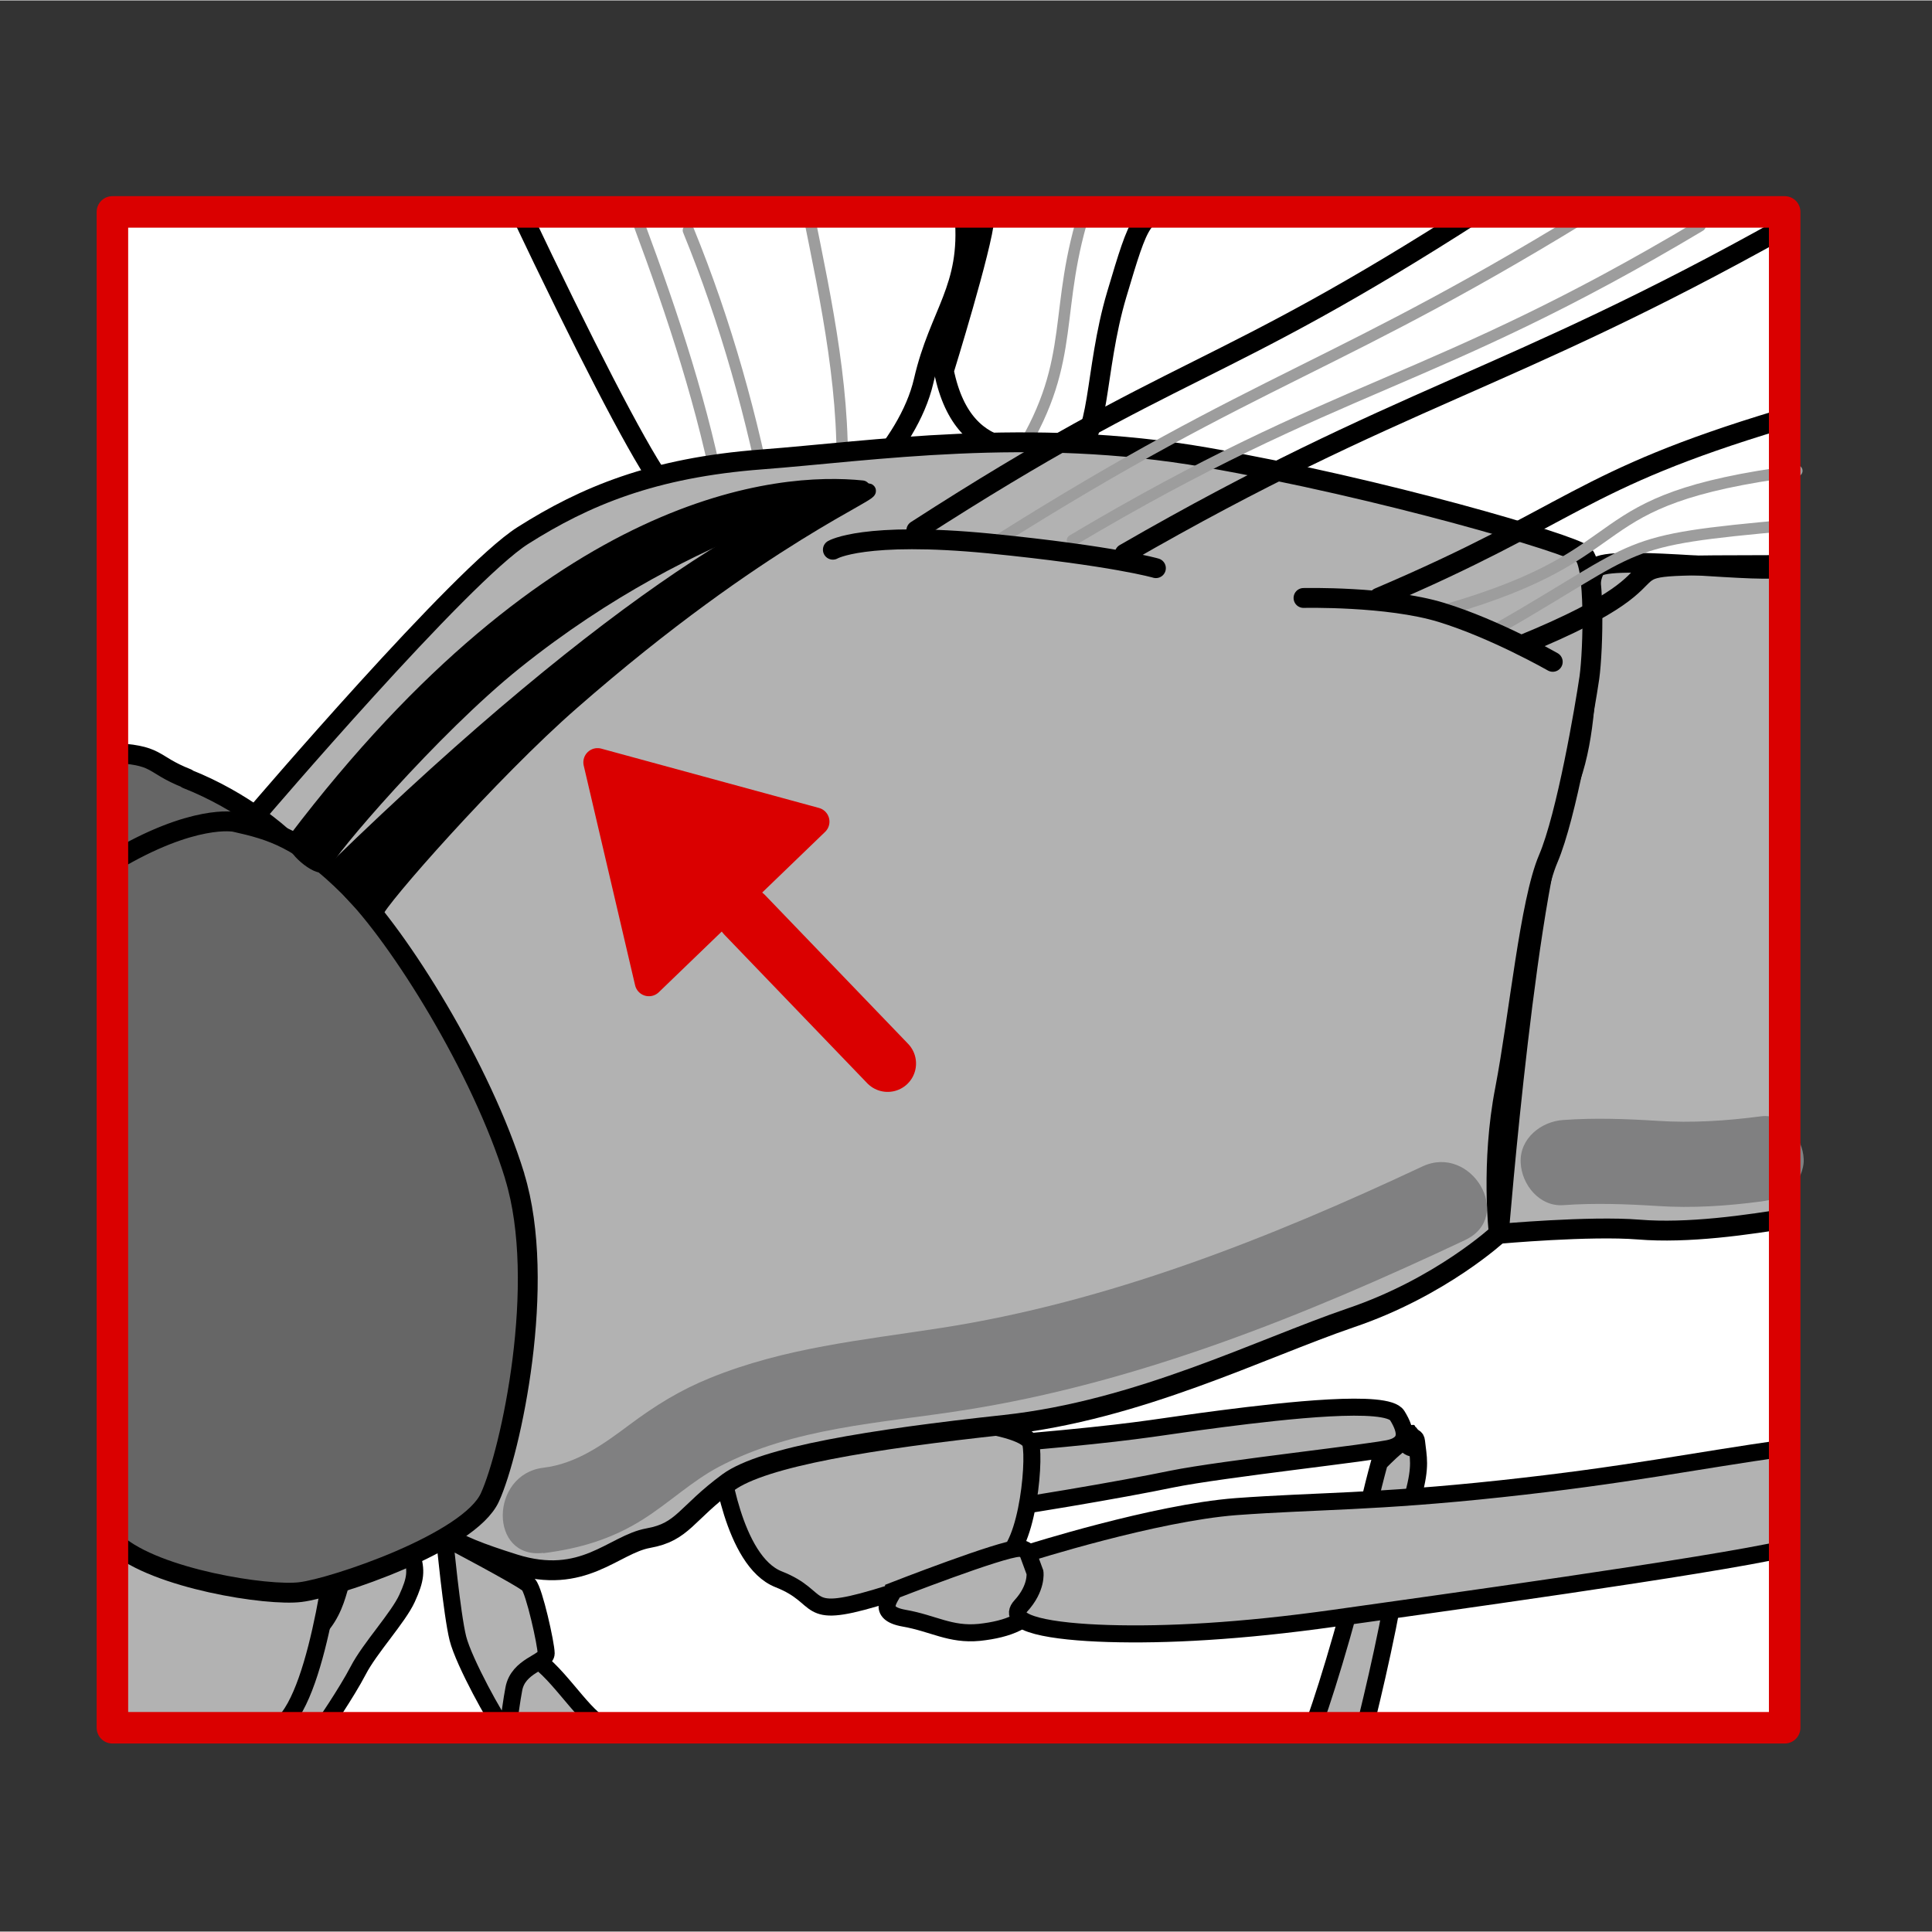
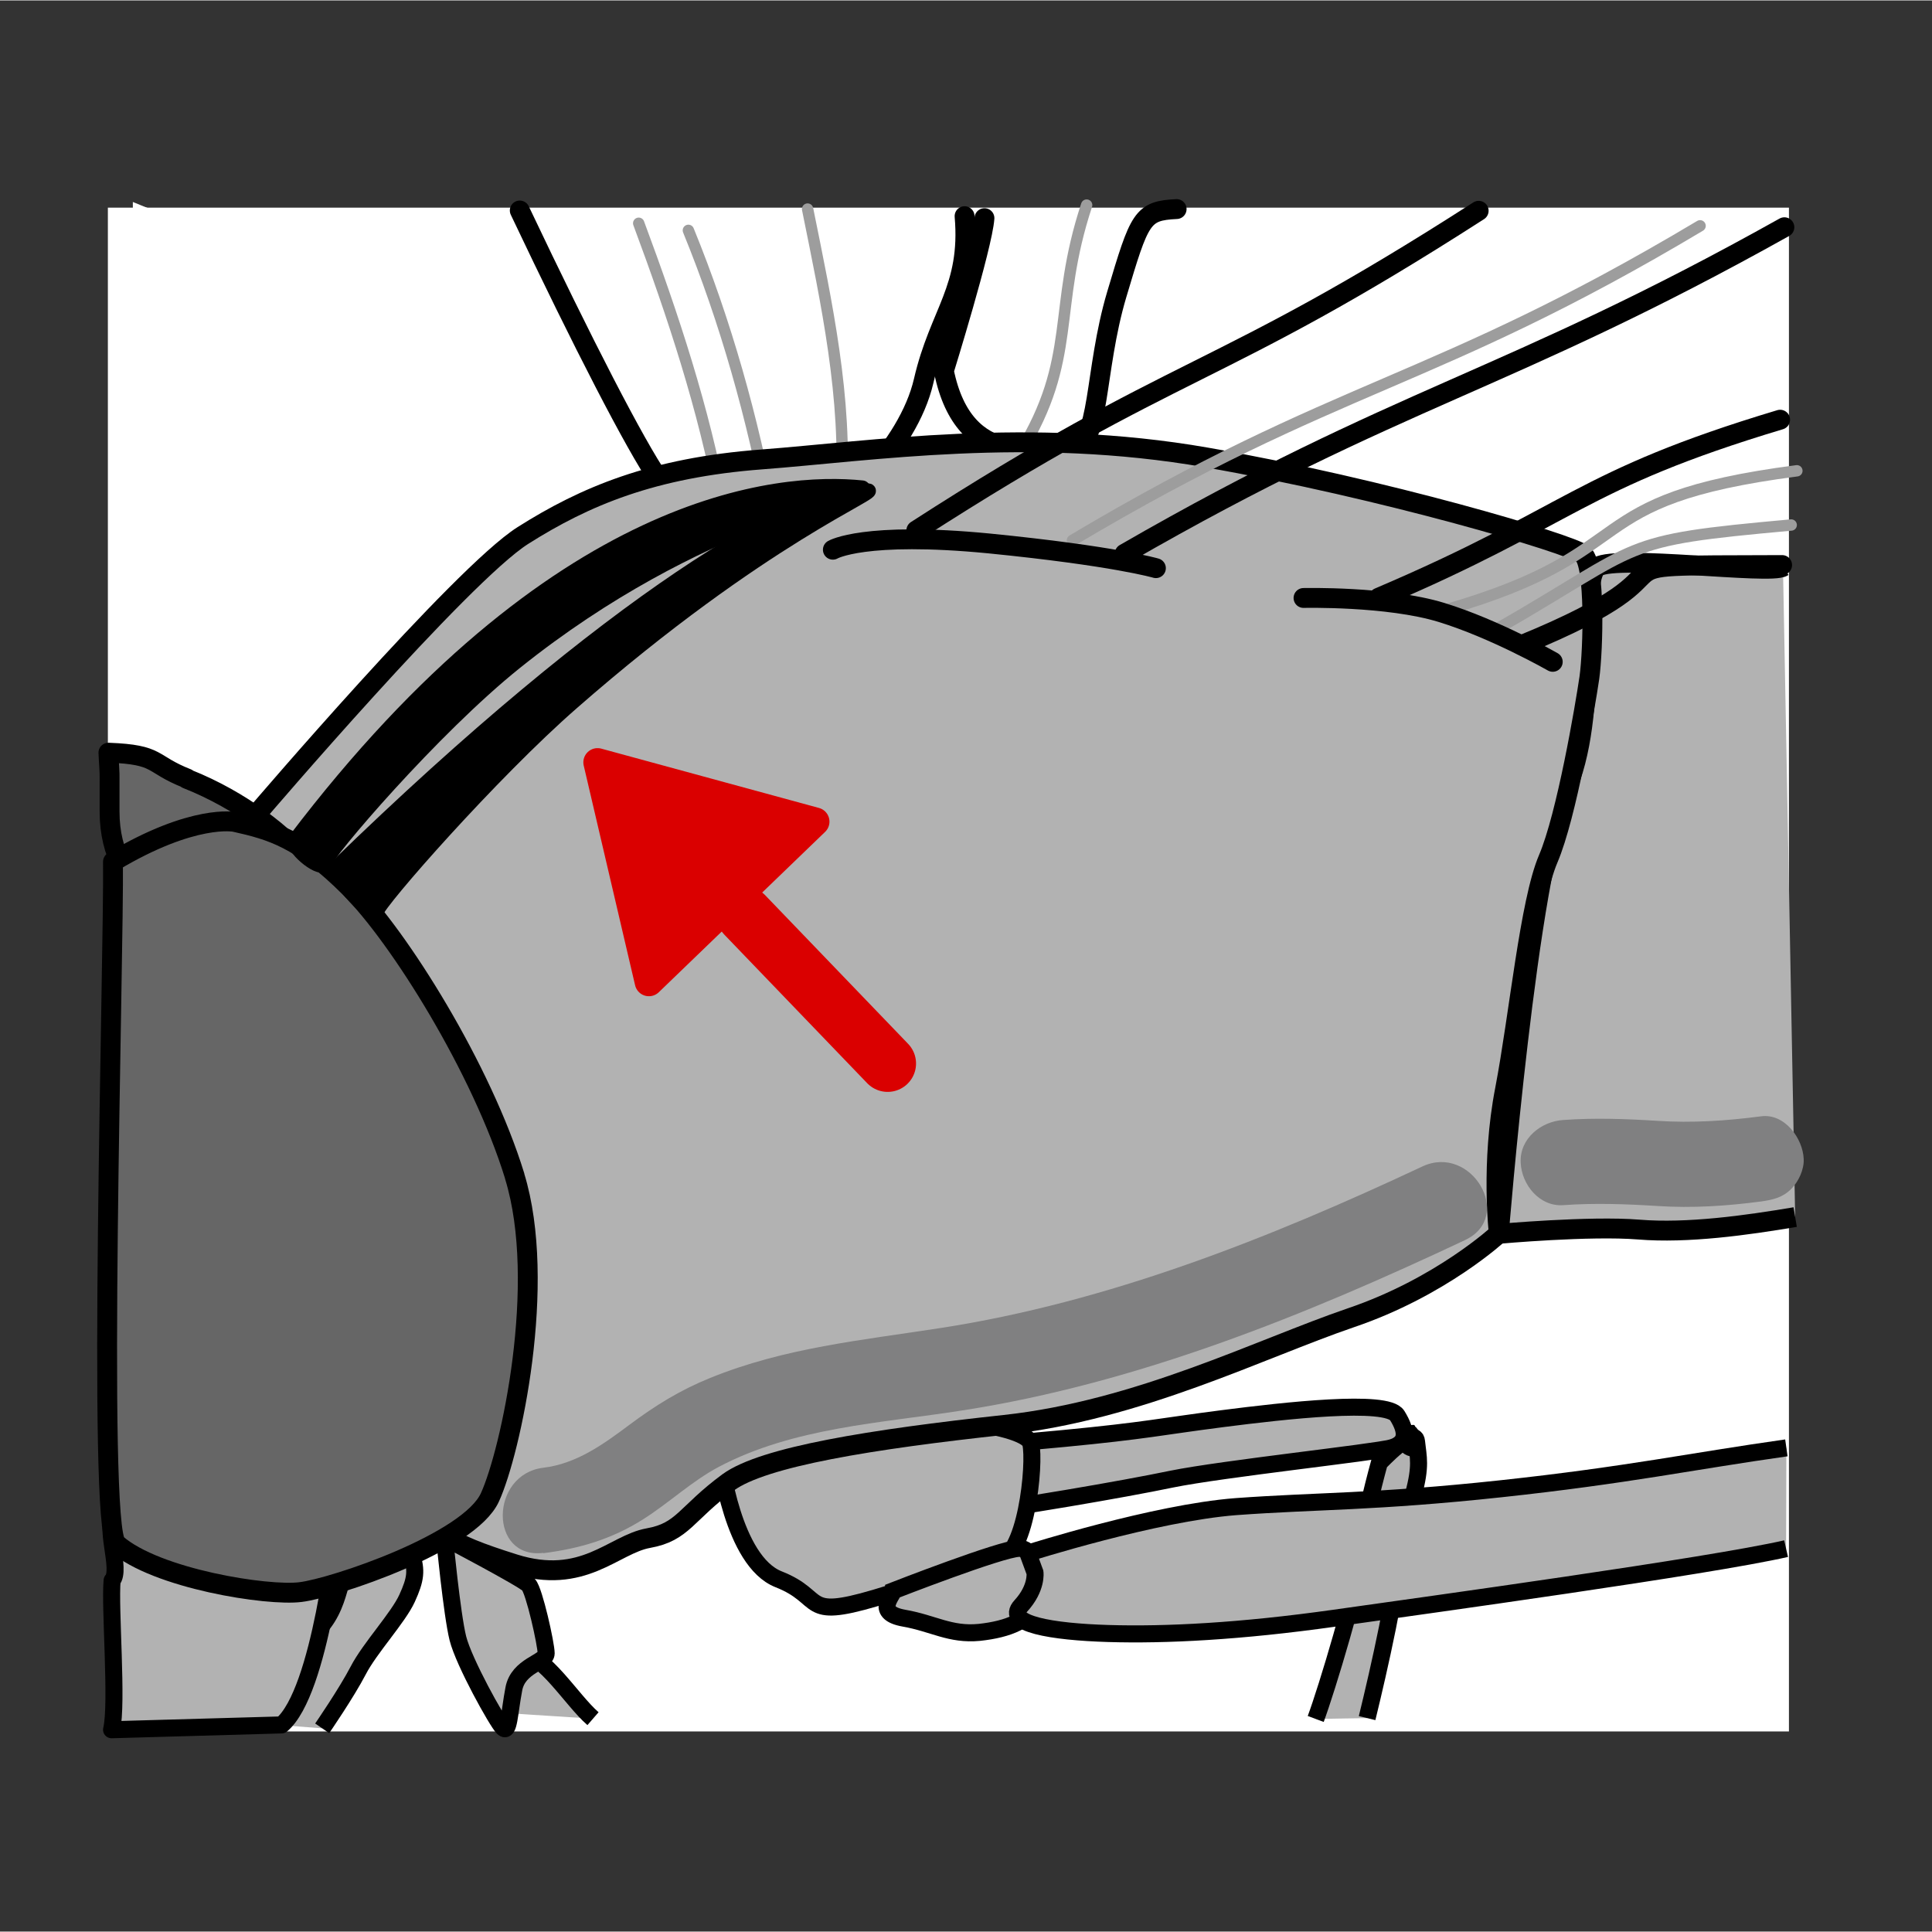
<svg xmlns="http://www.w3.org/2000/svg" width="68.03" height="68.03" viewBox="0 0 68.06 68.03">
  <rect x="0" y="0" width="68.06" height="68.03" fill="#333333" stroke="none" />
  <defs>
    <style>
      .cls-1 {
        fill: #666;
      }

      .cls-1, .cls-2, .cls-3, .cls-4, .cls-5, .cls-6, .cls-7, .cls-8, .cls-9 {
        stroke: #000;
      }

      .cls-1, .cls-2, .cls-5, .cls-6, .cls-10, .cls-7, .cls-11, .cls-12, .cls-8, .cls-9, .cls-13 {
        stroke-linejoin: round;
      }

      .cls-1, .cls-2, .cls-7, .cls-9 {
        stroke-width: .7px;
      }

      .cls-1, .cls-6, .cls-10, .cls-7, .cls-11, .cls-12, .cls-8, .cls-9, .cls-13 {
        stroke-linecap: round;
      }

      .cls-14 {
        fill: #fef4d1;
        opacity: 0;
      }

      .cls-2, .cls-3, .cls-4, .cls-5, .cls-8, .cls-9 {
        fill: #b2b2b2;
      }

      .cls-3, .cls-4 {
        stroke-miterlimit: 2;
      }

      .cls-3, .cls-5, .cls-8 {
        stroke-width: .6px;
      }

      .cls-4 {
        stroke-width: .3px;
      }

      .cls-15 {
        fill: #fff;
      }

      .cls-6 {
        stroke-width: .5px;
      }

      .cls-16 {
        fill: #808081;
      }

      .cls-10 {
        stroke-width: 2px;
      }

      .cls-10, .cls-7, .cls-12, .cls-13 {
        fill: none;
      }

      .cls-10, .cls-11 {
        stroke: #da0000;
      }

      .cls-11 {
        fill: #da0000;
      }

      .cls-12 {
        stroke: #9d9d9d;
        stroke-width: .4px;
      }

      .cls-13 {
        stroke: #da0000;
        stroke-width: 1.11px;
      }
    </style>
  </defs>
  <g id="Ebene_7" data-name="Ebene 7">
    <rect class="cls-14" width="68.03" height="68.03" />
  </g>
  <g id="Ebene_9" data-name="Ebene 9">
    <g id="Ebene_4" data-name="Ebene 4">
      <rect class="cls-15" x="6.57" y="4.53" width="53.68" height="59.22" transform="translate(67.55 .73) rotate(90)" />
    </g>
  </g>
  <g id="Ebene_12" data-name="Ebene 12">
    <rect class="cls-15" x="6.88" y="4.9" width="52.84" height="58.29" transform="translate(67.34 .74) rotate(90)" />
    <path class="cls-15" d="M11.5,8.48c-2.58-.03-4.84-.54-6.82-1.38v52.64h58.29V8.47c-17.14.5-34.3.21-51.47,0Z" />
    <path class="cls-12" d="M22.5,7.85c1.21,3.25,2.3,6.54,2.93,9.95" />
    <path class="cls-12" d="M24.25,8.1c1.32,3.23,2.27,6.63,2.91,10.06" />
    <path class="cls-12" d="M28.45,7.35c.67,3.31,1.4,6.69,1.18,10.04" />
    <path class="cls-12" d="M38.28,7.21c-1.22,3.7-.31,5.38-2.34,8.7" />
    <path class="cls-7" d="M18.31,7.4c2.25,4.74,4.05,8.23,4.91,9.49.96,1.42,4.76,1.58,5.49,1.37.73-.21,3.28-2.47,3.83-4.86s1.66-3.24,1.44-5.8" />
    <path class="cls-7" d="M34.68,7.67c-.07.99-1.43,5.38-1.43,5.38.72,3.58,3.52,2.7,4.52,2.68s.76-2.65,1.57-5.37c.81-2.72.89-2.95,2.11-3.01" />
    <path class="cls-4" d="M16.78,58.59c.12-1.31-.77-2.25,0-2.76s.88-1.2,1.33-.74c.44.46.57.75.65,1.51.08.76-.19,2.16-.13,3.06" />
    <path class="cls-3" d="M26.54,52.01s2.92-.85,4.81-.97c1.89-.13,3.2-.09,6.12-.38,2.92-.28,3.42-.42,5.6-.7,2.19-.28,5.79-.69,6.15-.11s.36.98-.21,1.14c-.57.16-5.96.74-7.73,1.1-1.78.37-5.47,1-7.65,1.28-2.19.28-3.91.36-5.22.32s-2.41-.2-2.03-.58.33-.7.33-.7l-.17-.41Z" />
    <path class="cls-3" d="M46.35,60.54c.37-.99,1.53-4.8,1.57-5.78.04-.97.67-3.24.67-3.24,0,0,1.25-1.33,1.31-.76.06.57.17.85-.11,1.88l-.27,1.02-.18.62c-.08,1.52-.76,4.51-1.18,6.23" />
    <g>
      <path d="M49.85,50.31c.14.17.28.37.27.56s-.22.38-.46.31c-.08-.02-.15-.07-.2-.12-.15-.14-.2-.35-.13-.51s.26-.28.47-.29" />
      <path d="M49.79,50.37c.1.13.23.28.24.45.01.13-.07.25-.2.29-.28.08-.56-.29-.44-.54.07-.15.24-.22.39-.23.1,0,.1-.17,0-.16-.2.01-.39.1-.51.27s-.09.37,0,.54c.1.18.31.32.52.3.18-.02.35-.16.38-.35.05-.26-.13-.49-.29-.68-.03-.03-.09-.03-.11,0-.03.03-.03.08,0,.11h0Z" />
    </g>
    <path class="cls-2" d="M63.24,42.86c-1.72.29-3.79.58-5.51.44-1.72-.14-4.93.15-4.93.15,0,0,1.02-12.8,2.31-15.53,1.29-2.73.46-7.54,1.17-7.97.72-.43,6.1.29,6.53,0" />
    <path class="cls-5" d="M25.38,51.39s.42,3.59,2.05,4.23c1.63.64.79,1.43,3.4.66s3.21-1.36,4.26-1.32,1.39-3.43,1.22-4.13c-.17-.7-4.69-1.22-6.8-.51-1.5.51-4.13,1.07-4.13,1.07Z" />
    <path class="cls-3" d="M17.76,60.33c.7-1.11-.26-2.1.57-2.1.83,0,1.8,1.64,2.56,2.3" />
    <path class="cls-3" d="M15.66,54.15s2.76,1.45,2.96,1.66.62,2.1.62,2.42-.99.42-1.14,1.26c-.16.84-.17,1.57-.38,1.36s-1.38-2.31-1.59-3.15-.47-3.55-.47-3.55Z" />
    <path class="cls-3" d="M31.48,56.02c-.08.23-.65.79.37.97,1.03.18,1.62.6,2.65.5,1.03-.11,1.79-.43,2-1.05s.03-1.92-.6-1.91-4.42,1.49-4.42,1.49Z" />
    <path class="cls-3" d="M62.92,54.54c-2.71.62-12.58,1.98-15.91,2.45-3.33.47-5.96.6-7.96.54-2-.06-3.67-.34-3.09-.97s.5-1.18.5-1.18l-.25-.68s4.46-1.42,7.33-1.64c2.88-.21,4.88-.15,9.34-.63,4.46-.48,6.72-.97,10.05-1.44" />
    <path class="cls-3" d="M8.76,60.67c.6-.9,1.84-2.45,2.64-3.51s.44-2.24,1.44-2.34c1-.11,1.47-.65,1.66-.08.18.58.15.87-.16,1.55-.31.68-1.31,1.75-1.72,2.54s-1.27,2.04-1.27,2.04" />
    <path class="cls-8" d="M9.35,52.94c-.65,0-3.76-.22-5.28.51-.45.21.23,1.84-.12,2.21-.09.93.2,4.35-.02,5.26l5.99-.17c1.38-1.16,1.97-6.95,1.97-6.95,0,0-1.89-.87-2.54-.87Z" />
    <path class="cls-9" d="M9.06,28.64s7.18-8.41,9.36-9.79c2.18-1.38,4.57-2.39,8.41-2.68,3.84-.29,9.43-1.16,15.67-.07s12.84,3.05,13.27,3.41.36,3.34.22,4.35c-.15,1.02-.8,4.86-1.45,6.38s-1.02,5.51-1.52,8.12c-.51,2.61-.22,5.08-.22,5.08,0,0-2.03,1.89-5.22,2.97-3.19,1.09-7.47,3.26-12.19,3.77-4.71.51-8.49,1.12-9.73,2.02-1.51,1.11-1.59,1.75-2.82,1.97s-2.29,1.68-4.73.91c-2.45-.77-2.81-1.13-2.95-2-.15-.87-6.09-24.44-6.09-24.44Z" />
    <path class="cls-1" d="M6.59,27.41c-1.32-.52-.94-.84-2.77-.91.01.33.05.66.04,1v1.08c0,3.11,2.81,3.36,1.25,6.05-.27.35,2.38,1.37,2.1,1.72.54-.05-.37,1.41-.19,1.34.58-.22-3.29-5.52-1.96-6.21,1.81-.94,4.86-2.03,4.86-2.03,0,0-1.31-1.23-3.34-2.03Z" />
    <path class="cls-1" d="M18.13,41.41c-1.16-3.77-4.06-8.41-5.8-10.15s-2.76-2.03-4.06-2.32c0,0-1.45-.3-4.29,1.4.04,3.3-.56,23.42.12,24.03,1.4,1.23,5.33,1.85,6.49,1.7,1.16-.14,5.95-1.74,6.67-3.34.73-1.6,2.03-7.54.87-11.31Z" />
-     <path class="cls-12" d="M35.07,19.08c9.42-5.95,12.07-6.07,21.52-11.95" />
    <path class="cls-12" d="M37.78,19.02c9.44-5.62,12.68-5.45,22.11-11.08" />
    <path class="cls-12" d="M50.93,21.47c7.14-2.06,4.45-3.87,12.37-4.9" />
    <path class="cls-12" d="M52.67,22.18c5.35-3.07,4.23-3.14,10.43-3.7" />
    <path class="cls-7" d="M29.34,19.35s1.09-.65,5.51-.22c4.42.44,5.87.87,5.87.87" />
    <path class="cls-7" d="M45.92,21.05s2.97-.07,4.86.51c1.89.58,3.92,1.74,3.92,1.74" />
    <path class="cls-7" d="M62.86,7.99c-9.8,5.48-13.51,5.89-23.24,11.5" />
    <path class="cls-7" d="M32.28,18.67c9.3-6,10.5-5.27,19.81-11.26" />
    <path class="cls-7" d="M62.78,19.89c-7.96.03-1.94-.14-9.18,2.82" />
    <path class="cls-7" d="M48.57,21.04c6.86-2.92,7.02-4.13,14.14-6.27" />
    <path class="cls-16" d="M55.07,42.44c1.11-.08,2.21-.04,3.32.03,1.23.08,2.44,0,3.65-.16.41-.06.75-.13,1.06-.44.26-.26.46-.69.44-1.06-.03-.72-.67-1.61-1.5-1.5-1.22.16-2.43.24-3.65.16-1.11-.07-2.21-.11-3.32-.03-.78.05-1.54.65-1.5,1.5.03.77.66,1.56,1.5,1.5h0Z" />
    <path class="cls-6" d="M11.82,30.56c9.78-9.51,16.35-13.3,18.74-13.3.55,0-3.67,1.59-10.4,7.48-2.82,2.46-6.84,7.04-6.89,7.37s-1.51-1.2-1.46-1.56Z" />
    <path class="cls-6" d="M10.38,29.59c9.19-12.11,17.09-12.73,20-12.43.3.03-5.76.98-12.22,6.16-2.92,2.34-6.68,6.75-6.73,7.08s-1.1-.45-1.05-.81Z" />
    <path class="cls-16" d="M19.14,54.7c1.28-.16,2.42-.5,3.51-1.19.92-.58,1.71-1.34,2.67-1.85,2.63-1.39,5.72-1.54,8.59-1.99,6.17-.96,12.08-3.35,17.7-6,1.75-.82.22-3.41-1.51-2.59-5.39,2.53-11.07,4.78-16.98,5.69-2.77.43-5.48.69-8.11,1.76-1.06.43-1.93.97-2.84,1.65s-1.86,1.37-3.03,1.51c-1.89.23-1.92,3.23,0,3h0Z" />
    <g>
      <line class="cls-10" x1="31.27" y1="37.45" x2="26.24" y2="32.22" />
      <polygon class="cls-11" points="28.72 28.93 21.05 26.84 22.86 34.58 28.72 28.93" />
    </g>
  </g>
  <g id="Ebene_5" data-name="Ebene 5">
-     <rect class="cls-13" x="6.72" y="4.7" width="53.4" height="58.91" transform="translate(67.57 .73) rotate(90)" />
-   </g>
+     </g>
</svg>